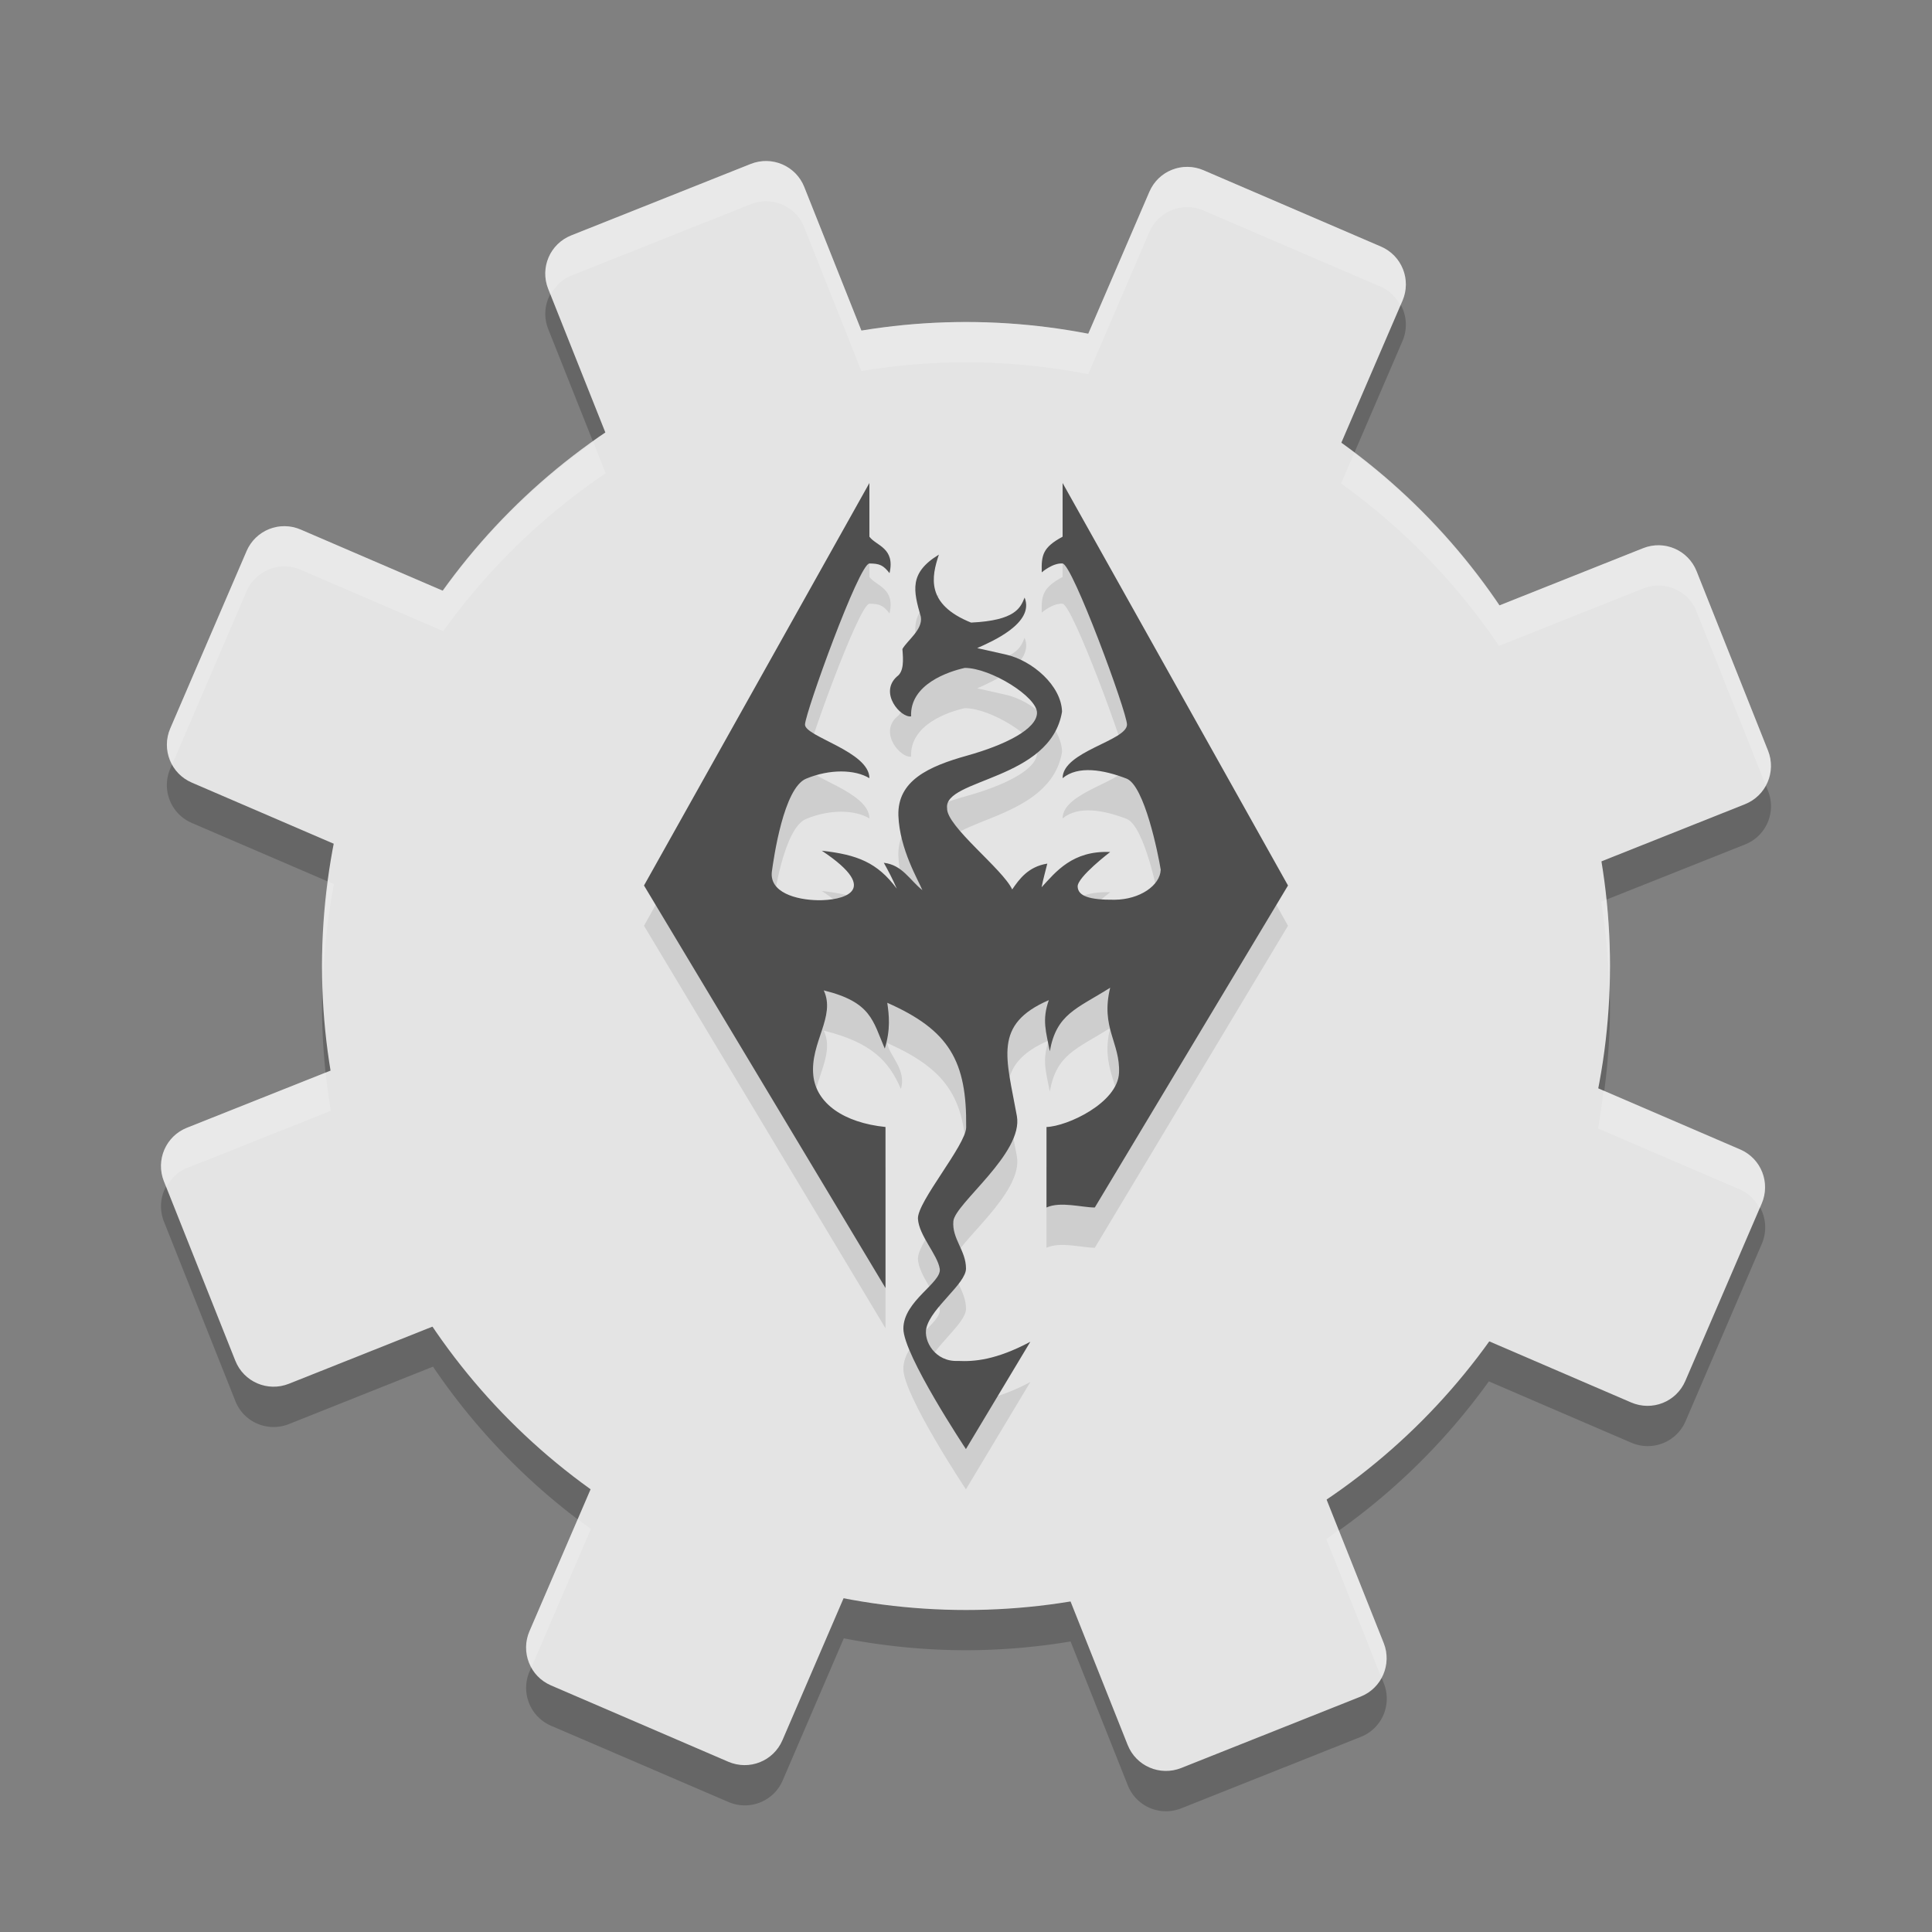
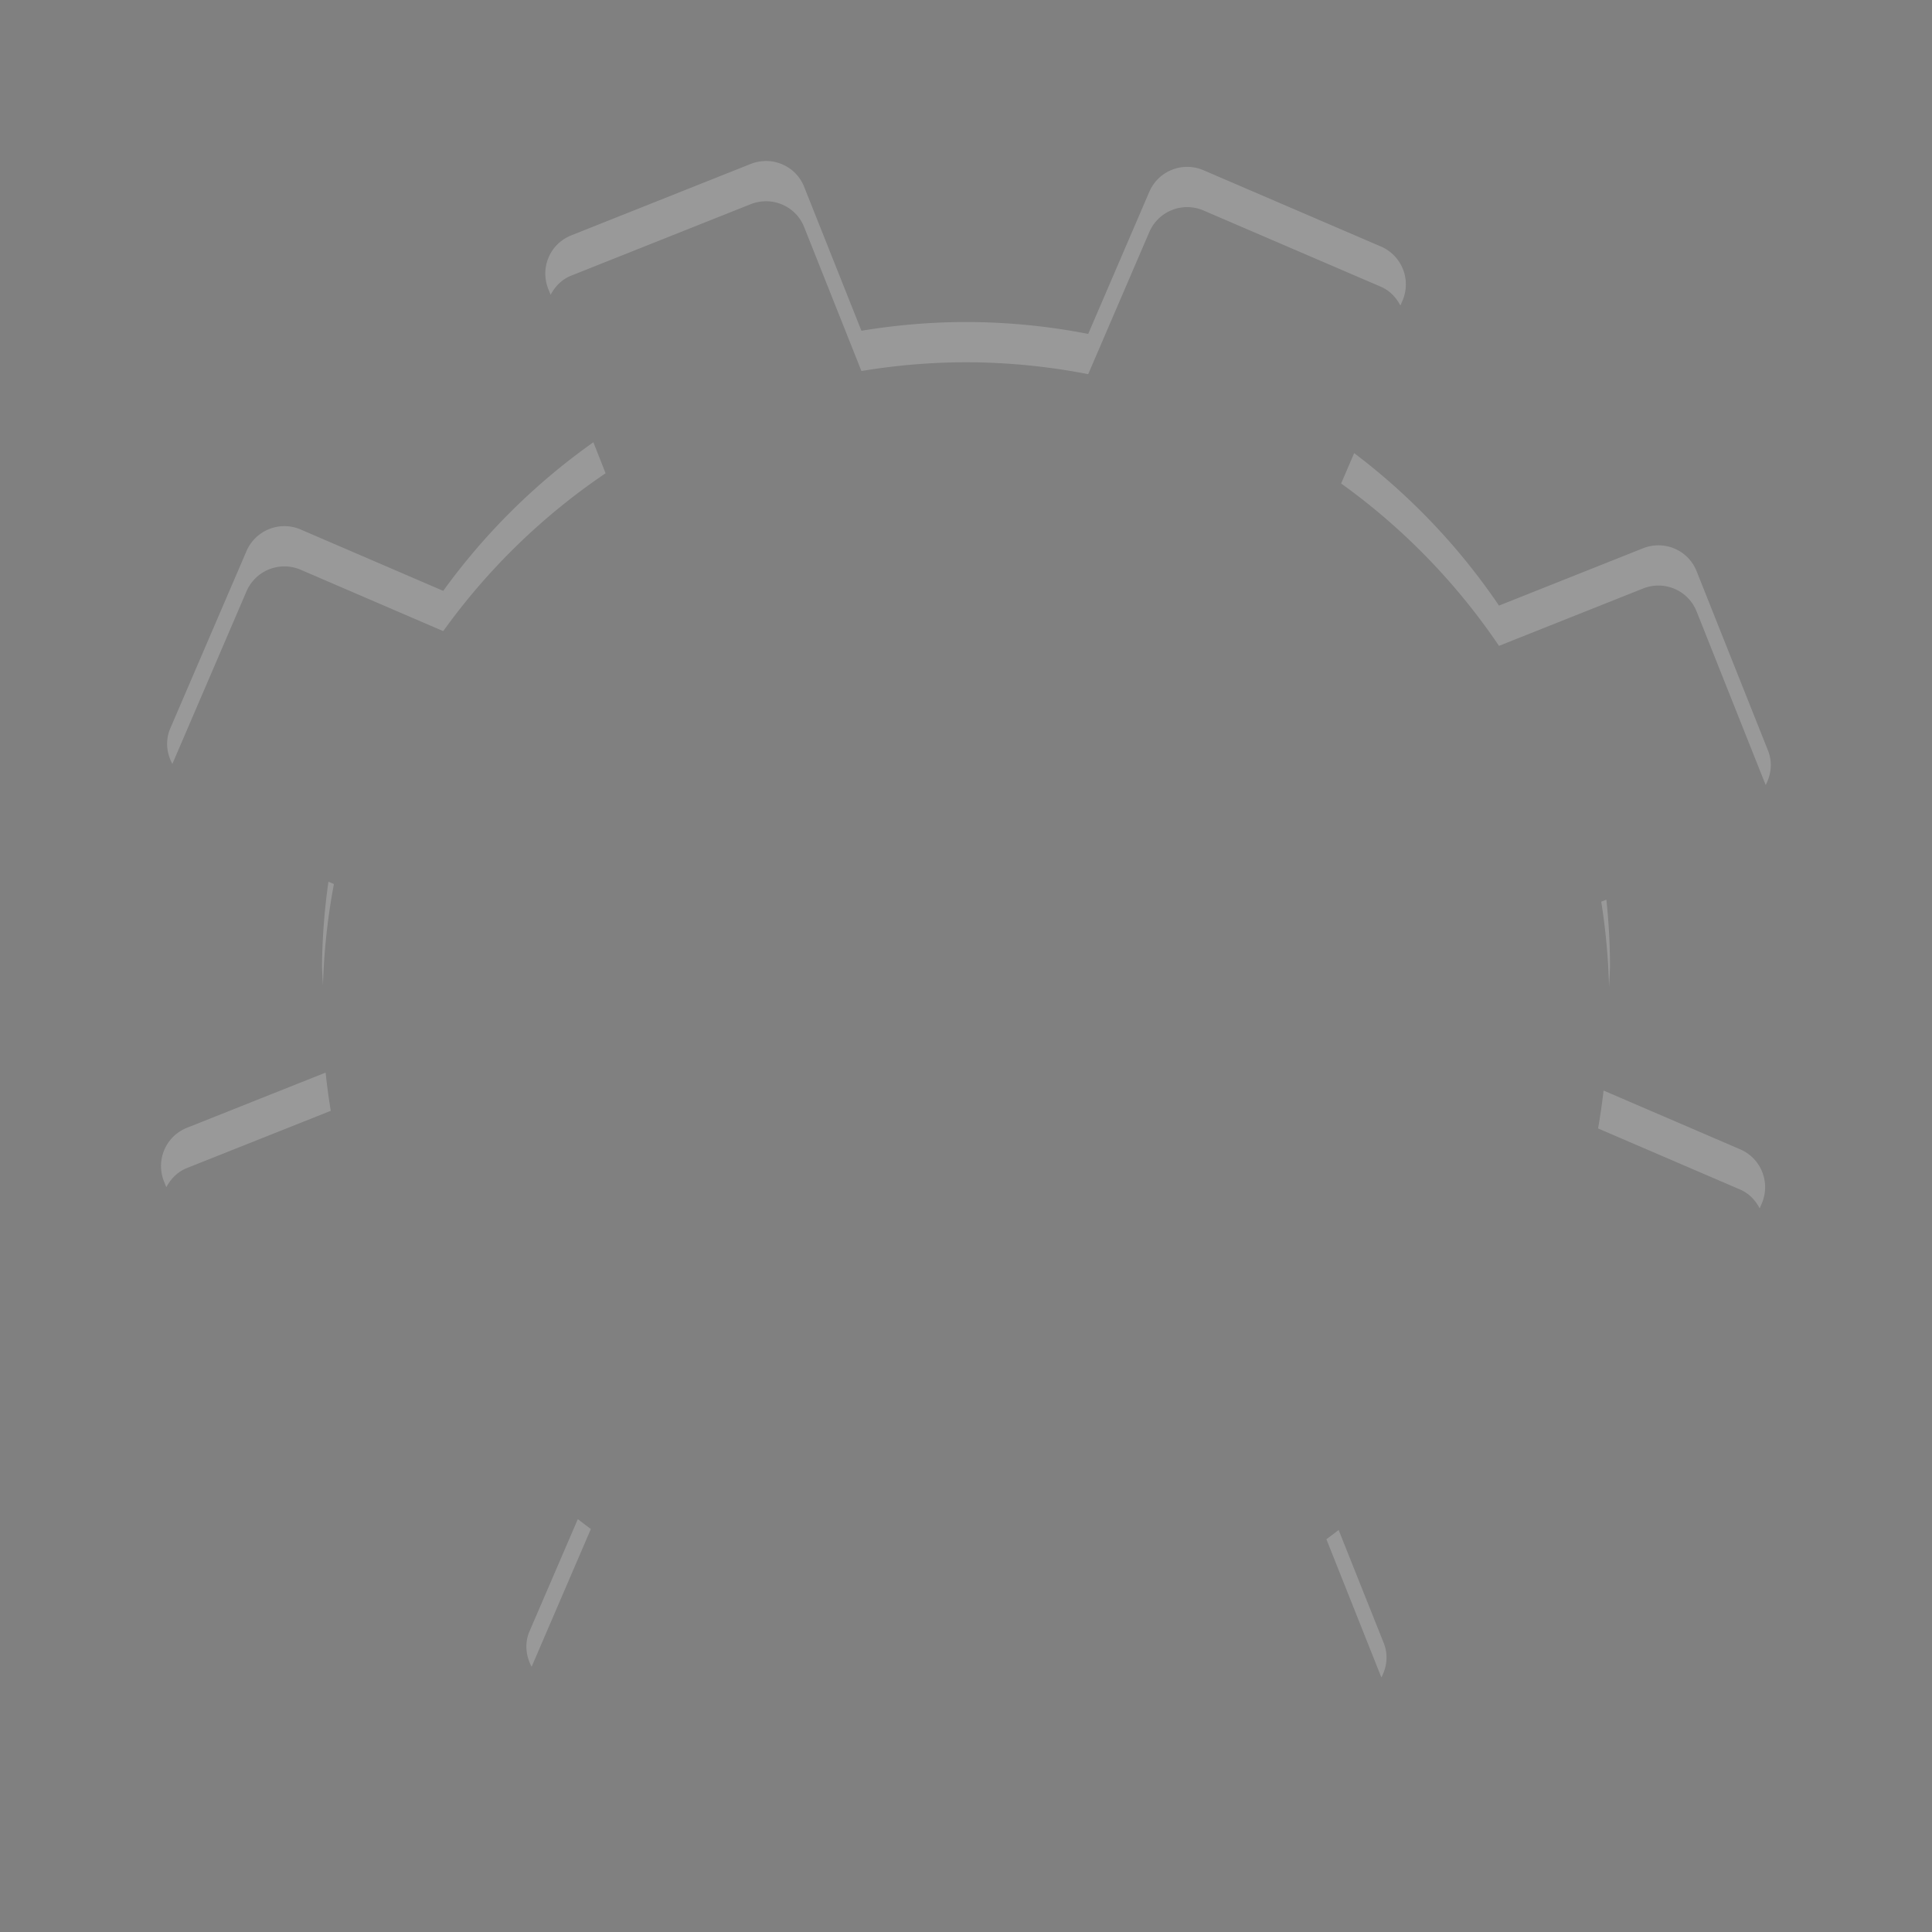
<svg xmlns="http://www.w3.org/2000/svg" width="24" height="24" version="1.1">
  <rect width="100%" height="100%" fill="#808080" stroke="none" />
-   <path style="opacity:0.2" d="M 9.525,2.5 C 9.459,2.499 9.39,2.511 9.324,2.537 L 7.096,3.424 C 6.832,3.529 6.706,3.826 6.811,4.09 L 7.523,5.879 A 8,8 0 0 0 5.506,7.84 L 3.736,7.078 C 3.476,6.966 3.175,7.085 3.062,7.346 l -0.947,2.203 c -0.112,0.261 0.007,0.562 0.268,0.674 l 1.766,0.76 A 8,8 0 0 0 4,12.5 8,8 0 0 0 4.109,13.799 l -1.787,0.711 c -0.264,0.105 -0.39,0.402 -0.285,0.666 l 0.887,2.229 c 0.105,0.264 0.402,0.39 0.666,0.285 l 1.789,-0.713 a 8,8 0 0 0 1.961,2.018 L 6.578,20.764 c -0.112,0.261 0.007,0.562 0.268,0.674 l 2.203,0.947 c 0.261,0.112 0.562,-0.007 0.674,-0.268 L 10.482,20.352 A 8,8 0 0 0 12,20.5 8,8 0 0 0 13.299,20.391 l 0.711,1.787 c 0.105,0.264 0.402,0.39 0.666,0.285 l 2.229,-0.887 c 0.264,-0.105 0.39,-0.402 0.285,-0.666 l -0.713,-1.789 a 8,8 0 0 0 2.018,-1.961 l 1.77,0.762 c 0.261,0.112 0.562,-0.007 0.674,-0.268 l 0.947,-2.203 c 0.112,-0.261 -0.007,-0.562 -0.268,-0.674 L 19.852,14.018 A 8,8 0 0 0 20,12.5 8,8 0 0 0 19.891,11.201 l 1.787,-0.711 c 0.264,-0.105 0.39,-0.402 0.285,-0.666 L 21.076,7.596 C 20.971,7.332 20.674,7.206 20.41,7.311 L 18.621,8.024 A 8,8 0 0 0 16.66,6.006 L 17.422,4.237 C 17.534,3.976 17.415,3.675 17.154,3.563 L 14.951,2.615 C 14.69,2.503 14.39,2.622 14.277,2.883 l -0.76,1.766 A 8,8 0 0 0 12,4.5 8,8 0 0 0 10.701,4.61 L 9.99,2.822 C 9.912,2.625 9.725,2.504 9.525,2.5 Z" />
-   <path style="fill:#e4e4e4" d="m 14.951,2.115 c -0.261,-0.112 -0.561,0.007 -0.673,0.268 L 12.062,7.528 9.991,2.323 C 9.886,2.06 9.589,1.932 9.325,2.037 L 7.097,2.924 C 6.833,3.029 6.705,3.325 6.81,3.589 L 8.882,8.794 3.736,6.579 C 3.475,6.466 3.175,6.586 3.063,6.847 L 2.115,9.049 c -0.112,0.261 0.007,0.561 0.268,0.673 L 7.528,11.938 2.323,14.009 c -0.264,0.105 -0.391,0.402 -0.287,0.665 l 0.887,2.229 c 0.105,0.264 0.402,0.391 0.665,0.287 l 5.205,-2.072 -2.216,5.146 c -0.112,0.261 0.007,0.561 0.268,0.673 l 2.202,0.948 c 0.261,0.112 0.561,-0.007 0.673,-0.268 l 2.216,-5.146 2.072,5.205 c 0.105,0.264 0.402,0.391 0.665,0.287 l 2.229,-0.887 c 0.264,-0.105 0.391,-0.402 0.287,-0.665 l -2.072,-5.205 5.146,2.216 c 0.261,0.112 0.561,-0.007 0.673,-0.268 l 0.948,-2.202 c 0.112,-0.261 -0.007,-0.561 -0.268,-0.673 l -5.146,-2.216 5.205,-2.072 C 21.94,9.886 22.068,9.589 21.963,9.325 L 21.076,7.097 C 20.971,6.833 20.675,6.705 20.411,6.81 l -5.205,2.072 2.216,-5.146 c 0.112,-0.261 -0.007,-0.561 -0.268,-0.673 z" />
-   <circle style="fill:#e4e4e4" cx="12" cy="12" r="8" />
-   <path style="opacity:0.1" d="M 10.8,6.5 8,11.5 l 3,5 v -2 c -0.515,-0.053 -0.862,-0.291 -0.897,-0.643 -0.04,-0.408 0.282,-0.729 0.13,-1.054 0.594,0.146 0.809,0.379 0.958,0.723 0.074,-0.24 -0.148,-0.415 -0.169,-0.569 0.772,0.341 0.99,0.726 0.98,1.548 -0.003,0.22 -0.61,0.926 -0.599,1.135 0.012,0.209 0.244,0.446 0.271,0.622 0.026,0.173 -0.452,0.398 -0.452,0.743 0,0.327 0.777,1.496 0.777,1.496 l 0.8,-1.333 c -0.425,0.227 -0.699,0.248 -0.898,0.238 -0.285,0.014 -0.432,-0.249 -0.393,-0.41 0.061,-0.254 0.492,-0.549 0.492,-0.738 0,-0.225 -0.176,-0.369 -0.157,-0.588 0.02,-0.219 0.872,-0.843 0.789,-1.306 -0.13,-0.723 -0.3,-1.138 0.397,-1.44 -0.088,0.249 -0.034,0.393 0.012,0.635 0.083,-0.464 0.332,-0.526 0.75,-0.789 -0.121,0.496 0.126,0.683 0.11,1.057 -0.016,0.374 -0.643,0.665 -0.901,0.673 v 1 c 0.172,-0.079 0.442,1.16e-4 0.6,0 L 16,11.5 13.2,6.5 v 0.667 c -0.246,0.133 -0.265,0.227 -0.259,0.443 0,0 0.137,-0.12 0.259,-0.11 0.122,0.01 0.796,1.836 0.8,2 -4e-6,0.203 -0.8,0.333 -0.8,0.667 0.192,-0.16 0.507,-0.106 0.794,0.005 0.223,0.086 0.394,0.939 0.425,1.132 -0.008,0.196 -0.259,0.37 -0.573,0.373 -0.314,0.003 -0.455,-0.046 -0.459,-0.164 -0.004,-0.118 0.404,-0.429 0.404,-0.429 -0.468,-0.021 -0.677,0.248 -0.852,0.438 0.023,-0.115 0.047,-0.196 0.071,-0.294 -0.238,0.038 -0.349,0.194 -0.436,0.321 -0.118,-0.255 -0.82,-0.786 -0.809,-1.01 -0.043,-0.367 1.286,-0.344 1.428,-1.198 -0.008,-0.324 -0.369,-0.637 -0.701,-0.711 -0.267,-0.059 -0.353,-0.079 -0.353,-0.079 0.179,-0.08 0.717,-0.31 0.589,-0.628 C 12.677,8.049 12.616,8.208 12.063,8.234 11.498,8.007 11.571,7.666 11.663,7.39 c -0.373,0.227 -0.317,0.448 -0.224,0.772 0.027,0.16 -0.171,0.295 -0.229,0.401 0.011,0.134 0.021,0.28 -0.069,0.342 -0.224,0.204 0.049,0.514 0.177,0.494 -0.017,-0.402 0.472,-0.559 0.667,-0.602 0.322,-3.4e-6 0.901,0.361 0.897,0.56 -0.004,0.2 -0.391,0.396 -0.87,0.53 -0.479,0.134 -0.864,0.311 -0.852,0.743 0.015,0.422 0.253,0.813 0.298,0.928 -0.16,-0.128 -0.248,-0.313 -0.479,-0.34 0.055,0.098 0.112,0.207 0.161,0.321 -0.242,-0.326 -0.493,-0.422 -0.931,-0.471 0.77,0.512 0.238,0.619 -0.047,0.615 -0.272,-0.004 -0.61,-0.097 -0.573,-0.36 0.022,-0.159 0.145,-1.035 0.425,-1.15 0.295,-0.122 0.606,-0.115 0.786,-0.006 0,-0.333 -0.805,-0.516 -0.8,-0.667 0.005,-0.151 0.672,-2 0.8,-2 0.128,0 0.173,0.022 0.25,0.12 0.073,-0.316 -0.168,-0.34 -0.25,-0.453 3e-6,-0.079 0,-0.667 0,-0.667 z" />
-   <path style="fill:#4f4f4f" d="M 10.8,6 8,11 l 3,5 v -2 c -0.515,-0.053 -0.862,-0.291 -0.897,-0.643 -0.04,-0.408 0.282,-0.729 0.13,-1.054 0.594,0.146 0.609,0.379 0.758,0.723 0.074,-0.24 0.053,-0.415 0.031,-0.569 0.772,0.341 0.99,0.726 0.98,1.548 -0.003,0.22 -0.61,0.926 -0.599,1.135 0.012,0.209 0.244,0.446 0.271,0.622 0.026,0.173 -0.452,0.398 -0.452,0.743 0,0.327 0.777,1.496 0.777,1.496 l 0.8,-1.333 c -0.425,0.227 -0.699,0.248 -0.898,0.238 -0.285,0.014 -0.432,-0.249 -0.393,-0.41 0.061,-0.254 0.492,-0.549 0.492,-0.738 0,-0.225 -0.176,-0.369 -0.157,-0.588 0.02,-0.219 0.872,-0.843 0.789,-1.306 -0.13,-0.723 -0.3,-1.138 0.397,-1.44 -0.088,0.249 -0.034,0.393 0.012,0.635 0.083,-0.464 0.332,-0.526 0.75,-0.789 -0.121,0.496 0.126,0.683 0.11,1.057 -0.016,0.374 -0.643,0.665 -0.901,0.673 v 1 c 0.172,-0.079 0.442,1.16e-4 0.6,0 L 16,11 13.2,6 v 0.667 c -0.246,0.133 -0.265,0.227 -0.259,0.443 0,0 0.137,-0.12 0.259,-0.11 0.122,0.01 0.796,1.836 0.8,2 -4e-6,0.203 -0.8,0.333 -0.8,0.667 0.192,-0.16 0.507,-0.106 0.794,0.005 0.223,0.086 0.394,0.939 0.425,1.132 -0.008,0.196 -0.259,0.37 -0.573,0.373 -0.314,0.003 -0.455,-0.046 -0.459,-0.164 -0.004,-0.118 0.404,-0.429 0.404,-0.429 -0.468,-0.021 -0.677,0.248 -0.852,0.438 0.023,-0.115 0.047,-0.196 0.071,-0.294 -0.238,0.038 -0.349,0.194 -0.436,0.321 -0.118,-0.255 -0.82,-0.786 -0.809,-1.01 -0.043,-0.367 1.286,-0.344 1.428,-1.198 -0.008,-0.324 -0.369,-0.637 -0.701,-0.711 -0.267,-0.059 -0.353,-0.079 -0.353,-0.079 0.179,-0.08 0.717,-0.31 0.589,-0.628 C 12.677,7.549 12.616,7.708 12.063,7.734 11.498,7.507 11.571,7.166 11.663,6.89 c -0.373,0.227 -0.317,0.448 -0.224,0.772 0.027,0.16 -0.171,0.295 -0.229,0.401 0.011,0.134 0.021,0.28 -0.069,0.342 -0.224,0.204 0.049,0.514 0.177,0.494 -0.017,-0.402 0.472,-0.559 0.667,-0.602 0.322,-3.4e-6 0.901,0.361 0.897,0.56 -0.004,0.2 -0.391,0.396 -0.87,0.53 -0.479,0.134 -0.864,0.311 -0.852,0.743 0.015,0.422 0.253,0.813 0.298,0.928 -0.16,-0.128 -0.248,-0.313 -0.479,-0.34 0.055,0.098 0.112,0.207 0.161,0.321 -0.242,-0.326 -0.493,-0.422 -0.931,-0.471 0.77,0.512 0.238,0.619 -0.047,0.615 -0.272,-0.004 -0.61,-0.097 -0.573,-0.36 0.022,-0.159 0.145,-1.035 0.425,-1.15 0.295,-0.122 0.606,-0.115 0.786,-0.006 0,-0.333 -0.805,-0.516 -0.8,-0.667 0.005,-0.151 0.672,-2 0.8,-2 0.128,0 0.173,0.022 0.25,0.12 0.073,-0.316 -0.168,-0.34 -0.25,-0.453 3e-6,-0.079 0,-0.667 0,-0.667 z" />
  <path style="opacity:0.2;fill:#ffffff" d="M 9.525 2 C 9.459 1.999 9.39 2.011 9.324 2.037 L 7.096 2.924 C 6.832 3.029 6.706 3.326 6.811 3.59 L 6.84 3.662 C 6.895 3.559 6.978 3.471 7.096 3.424 L 9.324 2.537 C 9.39 2.511 9.459 2.499 9.525 2.5 C 9.725 2.504 9.912 2.624 9.99 2.822 L 10.701 4.609 A 8 8 0 0 1 12 4.5 A 8 8 0 0 1 13.518 4.648 L 14.277 2.883 C 14.39 2.622 14.69 2.503 14.951 2.615 L 17.154 3.562 C 17.265 3.61 17.344 3.696 17.396 3.795 L 17.422 3.736 C 17.534 3.476 17.415 3.175 17.154 3.062 L 14.951 2.115 C 14.69 2.003 14.39 2.122 14.277 2.383 L 13.518 4.148 A 8 8 0 0 0 12 4 A 8 8 0 0 0 10.701 4.109 L 9.99 2.322 C 9.912 2.124 9.725 2.004 9.525 2 z M 7.371 5.494 A 8 8 0 0 0 5.506 7.34 L 3.736 6.578 C 3.476 6.466 3.175 6.585 3.062 6.846 L 2.115 9.049 C 2.051 9.198 2.07 9.357 2.141 9.49 L 3.062 7.346 C 3.175 7.085 3.476 6.966 3.736 7.078 L 5.506 7.84 A 8 8 0 0 1 7.523 5.879 L 7.371 5.494 z M 16.822 5.629 L 16.66 6.006 A 8 8 0 0 1 18.621 8.023 L 20.41 7.311 C 20.674 7.206 20.971 7.332 21.076 7.596 L 21.934 9.752 C 22.002 9.623 22.021 9.471 21.963 9.324 L 21.076 7.096 C 20.971 6.832 20.674 6.706 20.41 6.811 L 18.621 7.523 A 8 8 0 0 0 16.822 5.629 z M 4.08 10.953 A 8 8 0 0 0 4 12 A 8 8 0 0 0 4.012 12.242 A 8 8 0 0 1 4.148 10.982 L 4.08 10.953 z M 19.955 11.176 L 19.891 11.201 A 8 8 0 0 1 19.988 12.258 A 8 8 0 0 0 20 12 A 8 8 0 0 0 19.955 11.176 z M 4.045 13.324 L 2.322 14.01 C 2.059 14.115 1.932 14.412 2.037 14.676 L 2.066 14.748 C 2.121 14.645 2.205 14.556 2.322 14.51 L 4.109 13.799 A 8 8 0 0 1 4.045 13.324 z M 19.92 13.547 A 8 8 0 0 1 19.852 14.018 L 21.617 14.777 C 21.728 14.825 21.807 14.911 21.859 15.01 L 21.885 14.951 C 21.997 14.69 21.878 14.39 21.617 14.277 L 19.92 13.547 z M 7.178 18.871 L 6.578 20.264 C 6.514 20.413 6.533 20.572 6.604 20.705 L 7.34 18.994 A 8 8 0 0 1 7.178 18.871 z M 16.629 19.006 A 8 8 0 0 1 16.477 19.121 L 17.16 20.838 C 17.228 20.709 17.248 20.557 17.189 20.41 L 16.629 19.006 z" />
</svg>